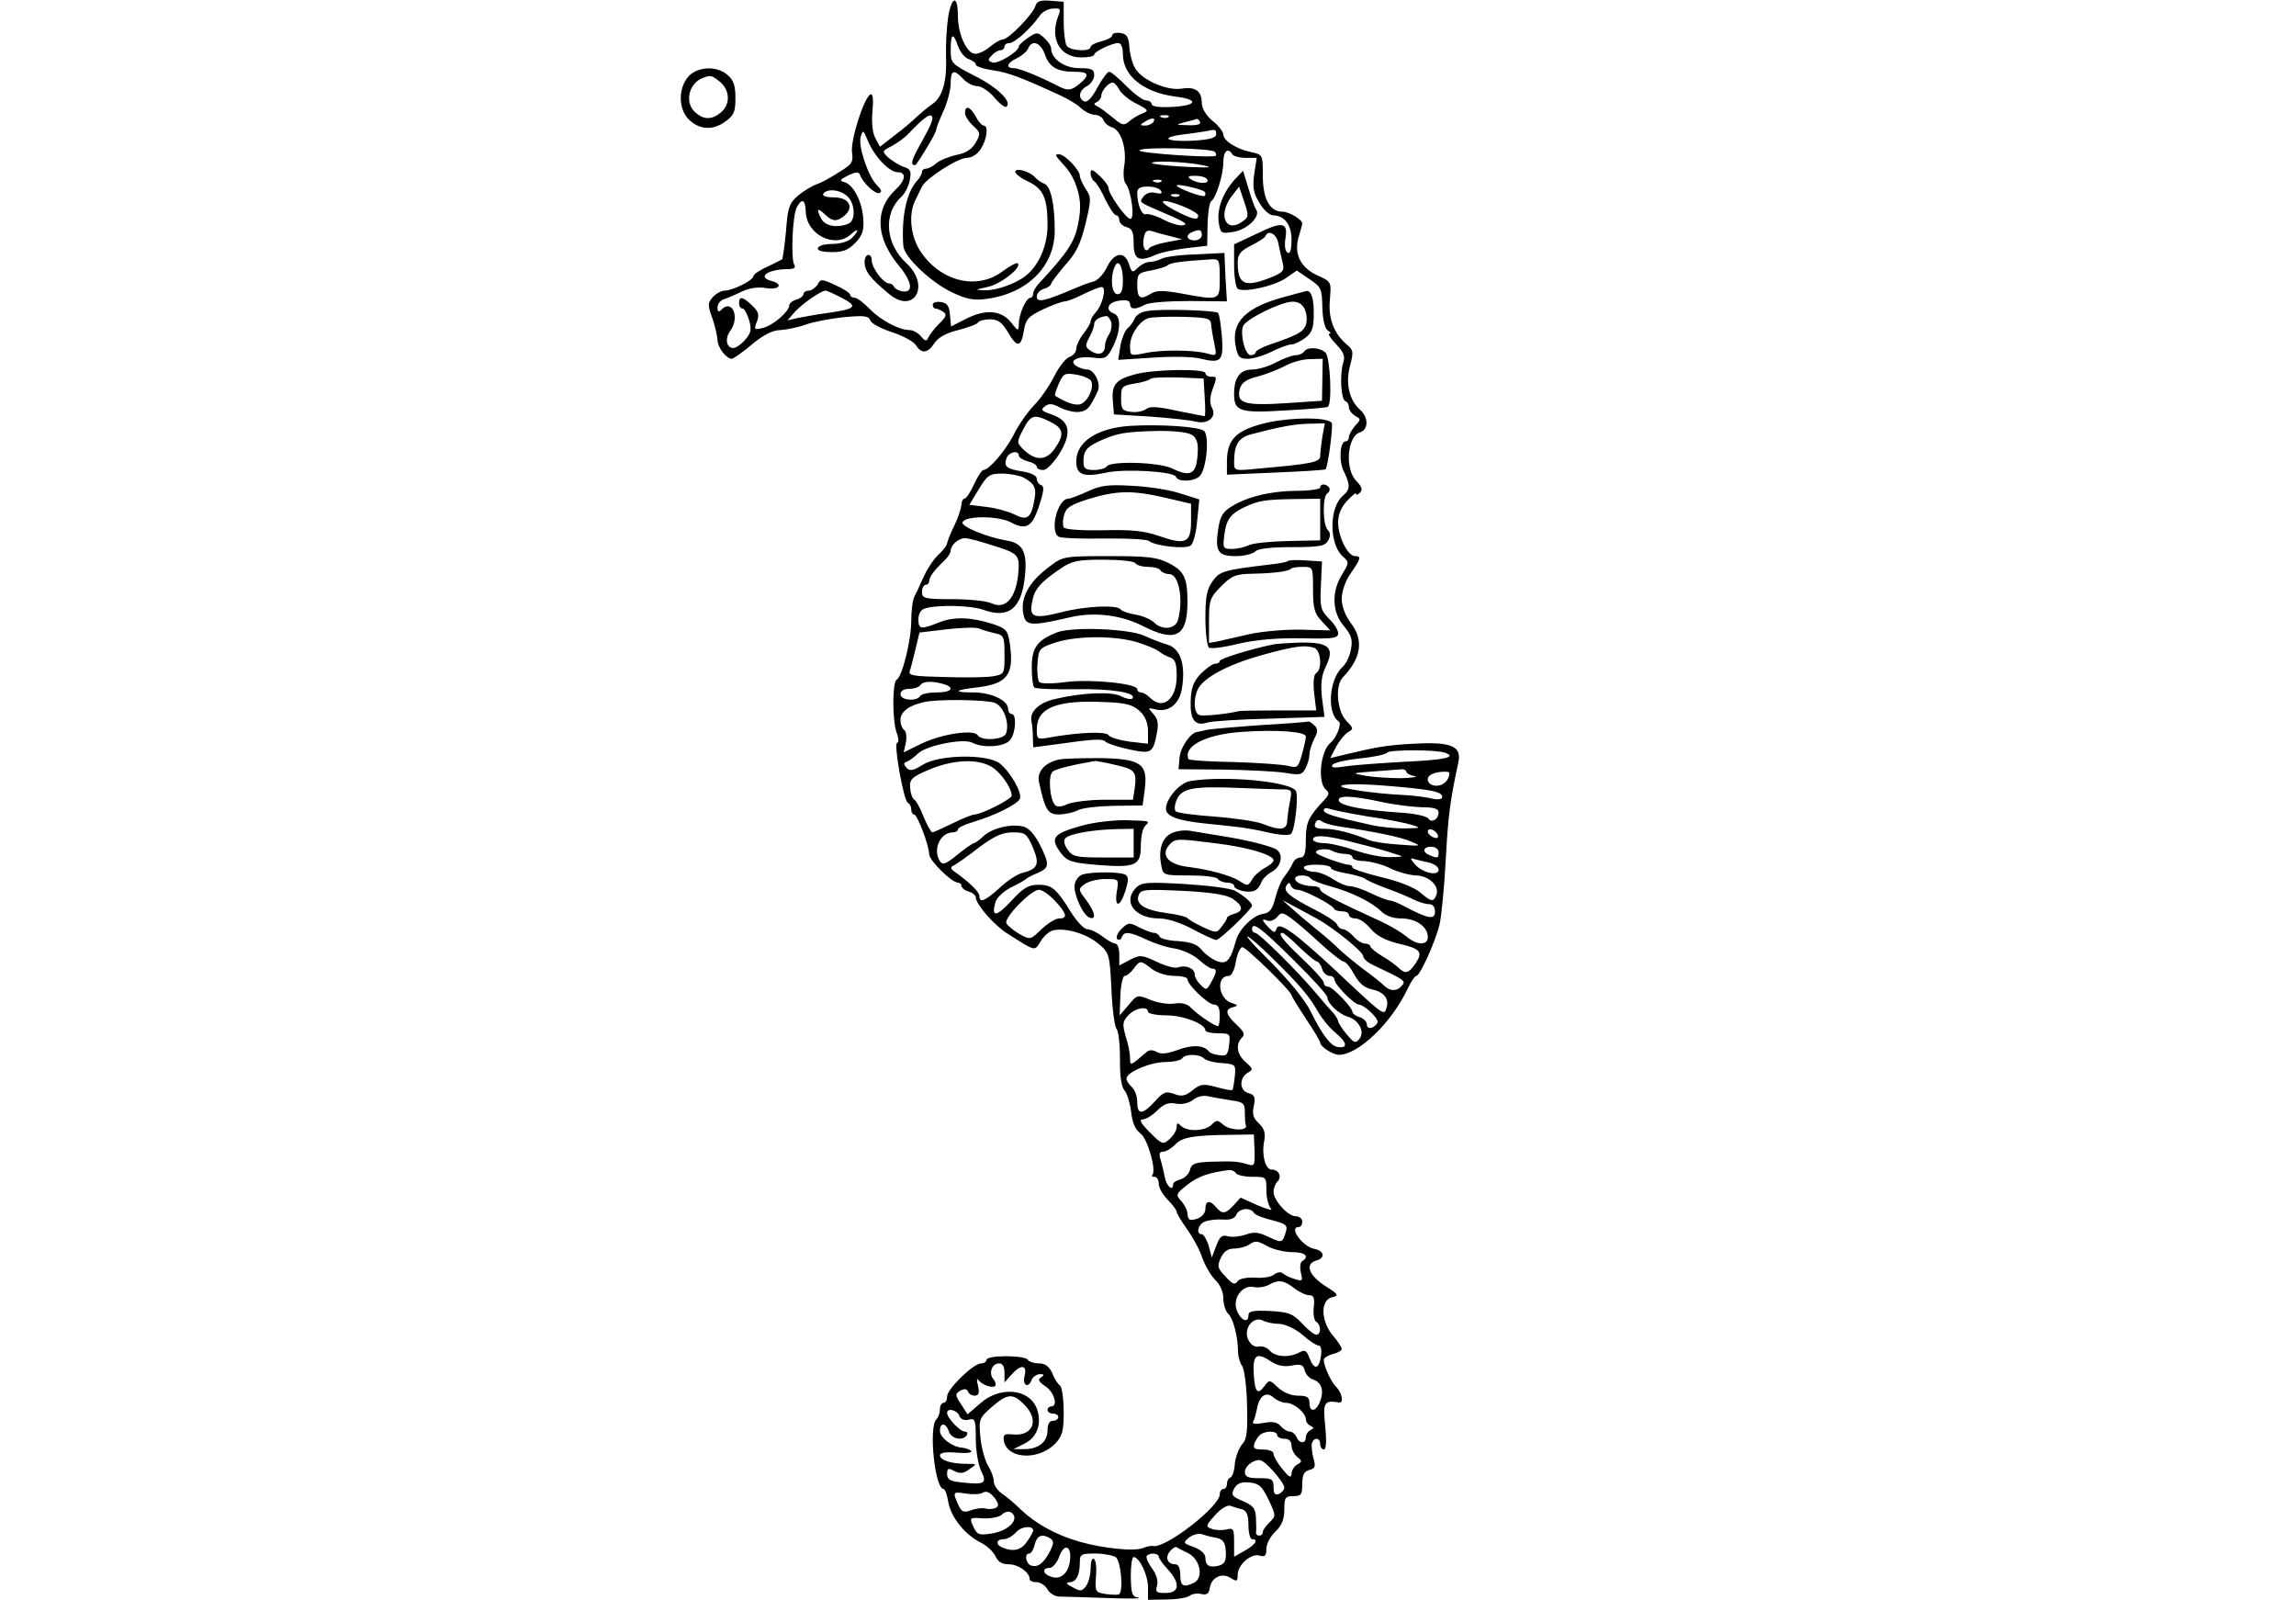
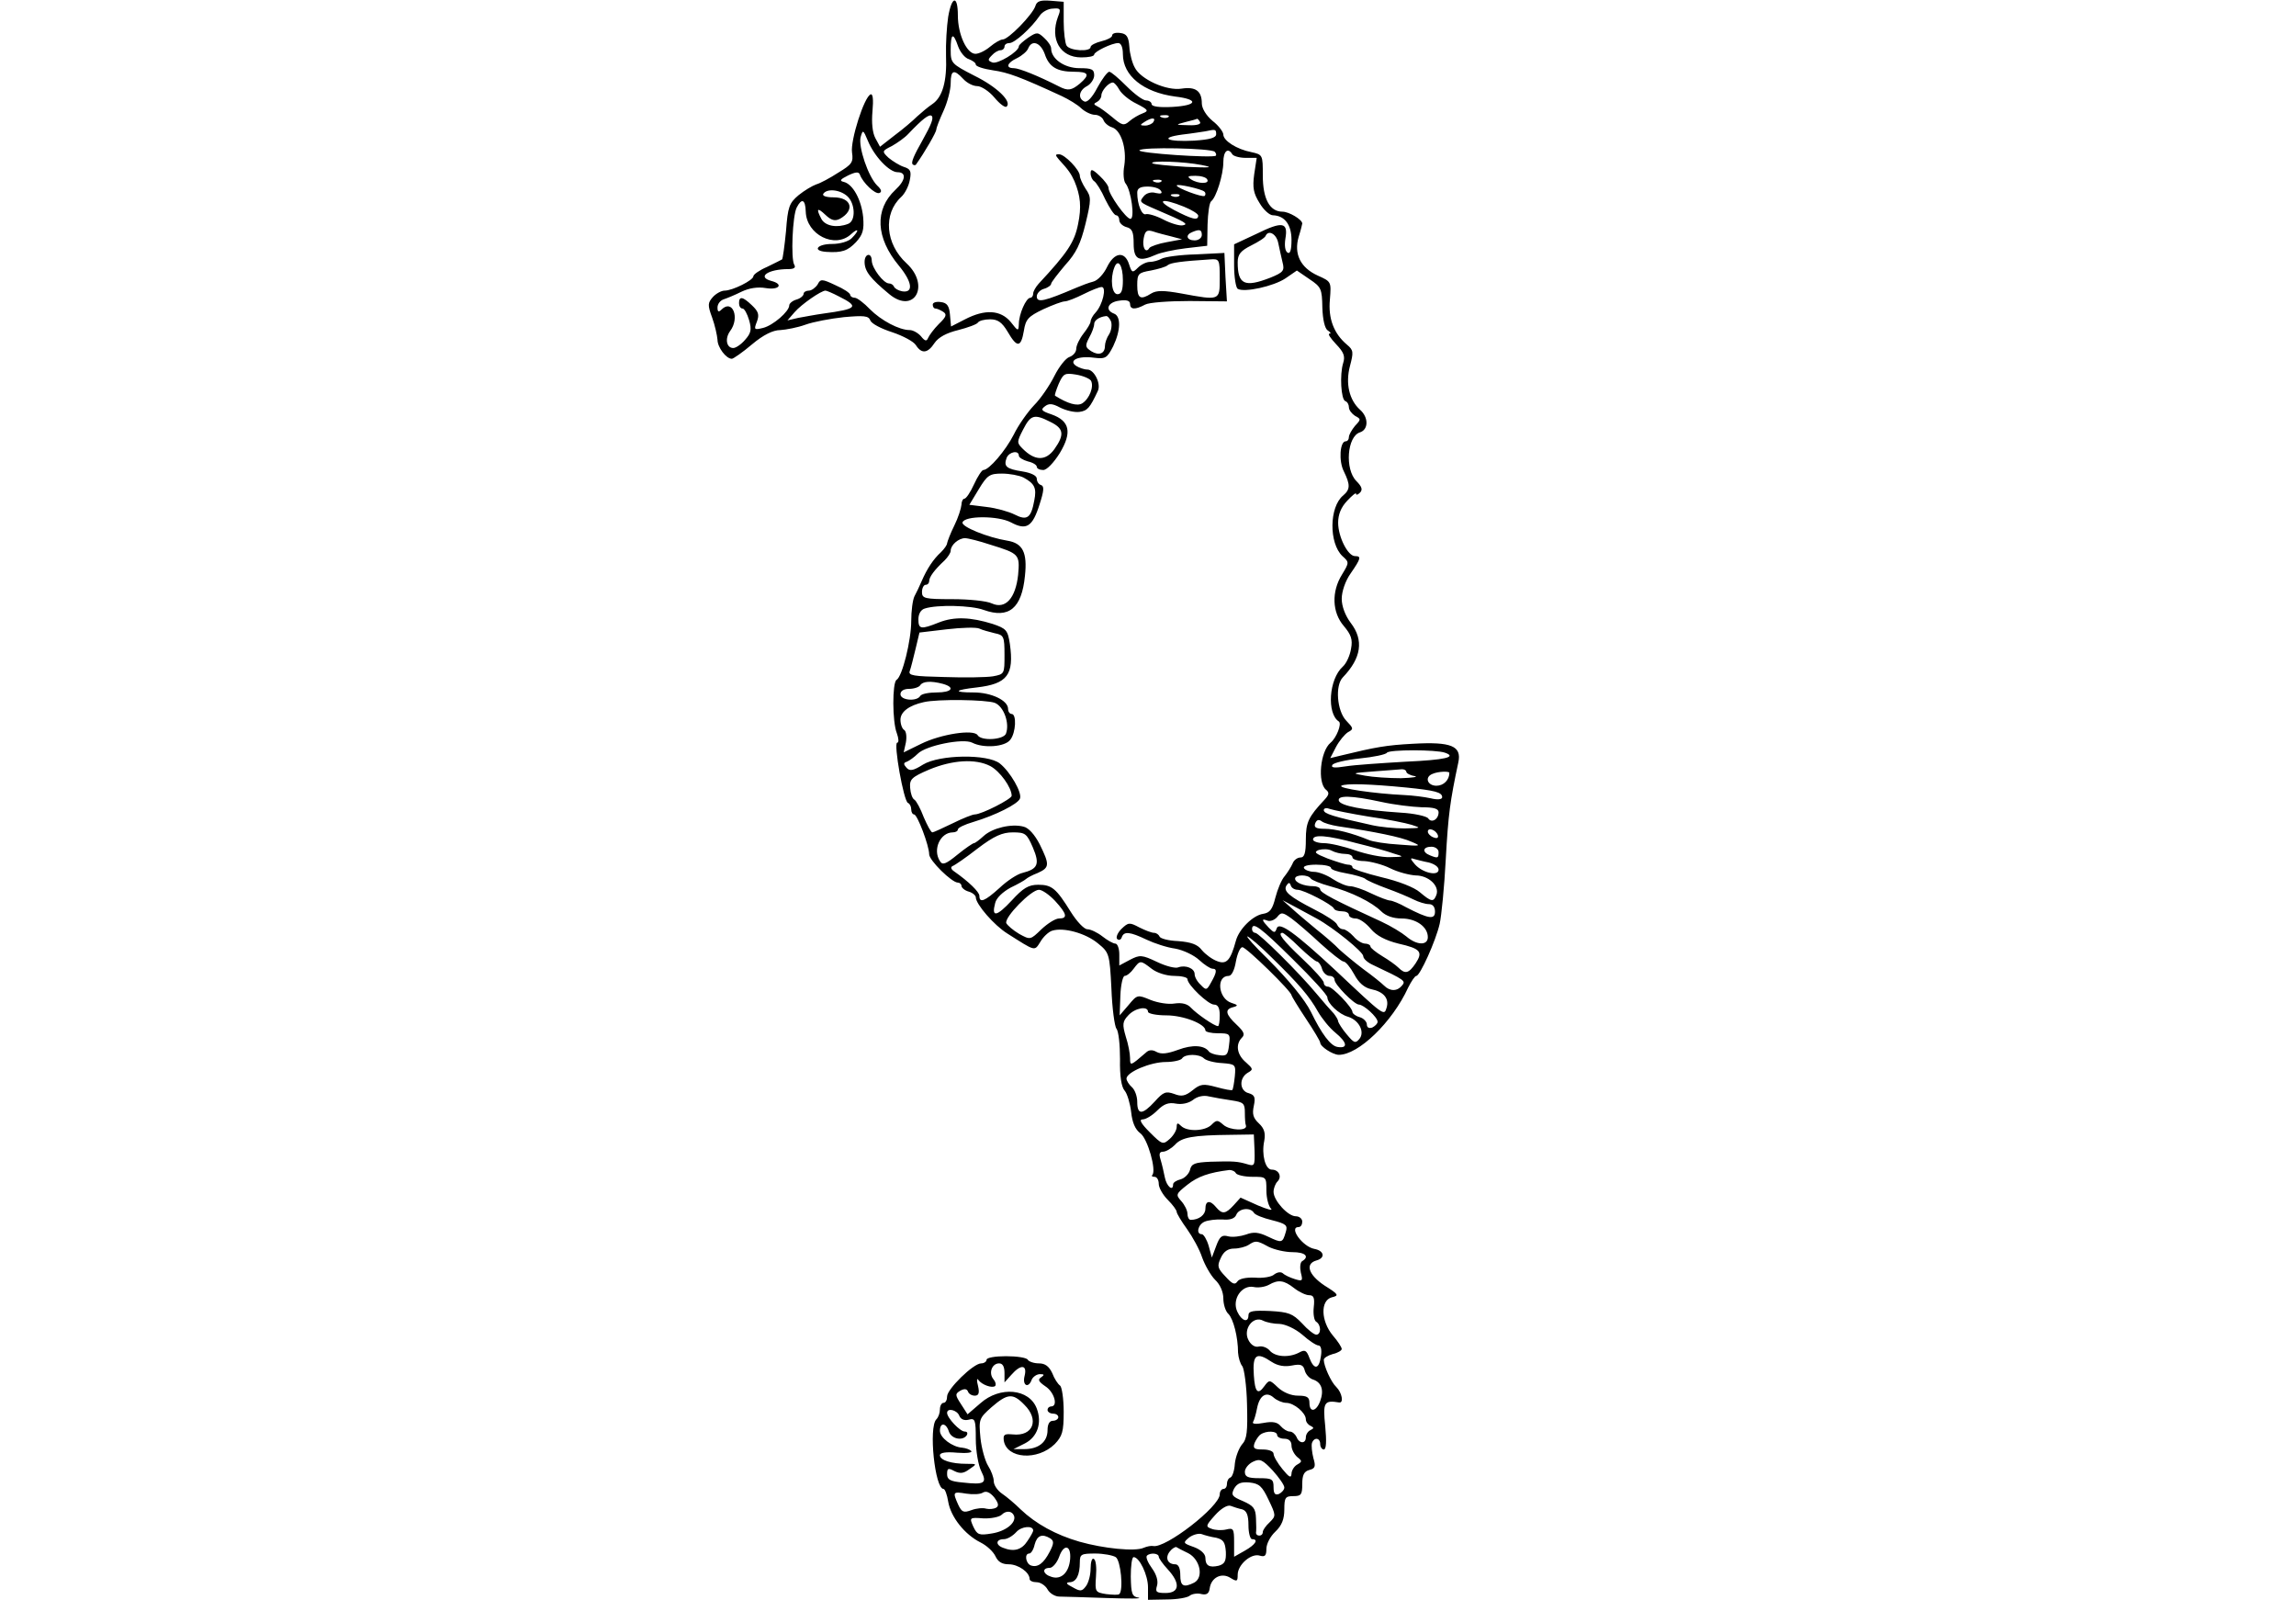
<svg xmlns="http://www.w3.org/2000/svg" version="1.0" width="853.333" height="594.667" viewBox="0 0 640 446">
  <path d="M264.3 4.7c-.4 2.7-.7 7.5-.6 10.8.3 7.2-1 11.6-3.8 13.5-1.2.8-3.1 2.4-4.3 3.5-1.1 1.1-3.9 3.5-6.2 5.2l-4.1 3.2-1.3-2.4c-.8-1.5-1.1-4.3-.8-7.5.3-3.3.1-4.9-.5-4.7-1.8.6-5.7 12.9-5.2 16.2.4 2.7 0 3.3-3.8 5.6-2.3 1.5-5.1 3-6.2 3.3-1.1.4-3.3 1.7-4.9 3-2.6 2.2-3 3.2-3.5 10-.4 4.1-.9 7.7-1.1 7.9-.3.2-2.2 1.1-4.2 2.1-2.1.9-3.8 2.1-3.8 2.6 0 1.1-5.8 4-8 4-.9 0-2.4.8-3.3 1.8-1.4 1.6-1.5 2.2-.2 5.7.8 2.2 1.4 5 1.5 6.2 0 2.1 2.4 5.3 4 5.3.4 0 3-1.8 5.6-4 3.2-2.7 5.9-4 7.9-4 1.6-.1 4.8-.7 7-1.5s7-1.7 10.7-2.1c5.6-.5 6.9-.4 7.4.9.3.9 3 2.3 6.1 3.3 3 1 6 2.6 6.6 3.6 1.6 2.5 3.3 2.3 5.2-.6 1.1-1.6 3.3-2.8 6.6-3.6 2.7-.7 5.2-1.6 5.5-2.1.3-.5 1.8-.9 3.4-.9 2.1 0 3.3.8 4.9 3.5 2.6 4.5 3.7 4.4 4.5-.3.5-3.2 1.2-4 5.4-6 2.6-1.2 5.3-2.2 6-2.2.7 0 3-.9 5.2-2s4.4-2 5.1-2c1.4 0 .3 4.9-1.7 7.1-.8.8-1.4 2-1.4 2.5s-.9 2-2 3.4-2 3.3-2 4.2c0 .9-.8 1.9-1.9 2.3-1 .3-2.9 2.7-4.2 5.3-1.3 2.6-3.8 6.3-5.7 8.2-1.8 1.9-4.4 5.6-5.6 8.1-2.3 4.5-6.9 9.9-8.5 9.9-.4 0-1.6 1.8-2.6 4s-2.2 4-2.7 4c-.4 0-.8.8-.8 1.7-.1 1-.9 3.6-2 5.8-1.1 2.2-1.9 4.4-2 4.9 0 .5-.8 1.6-1.7 2.5-2.1 1.9-3.9 4.6-5.4 8.1-.6 1.4-1.5 3.3-2 4.2-.5 1-.9 4.1-.9 6.9 0 5.4-2.5 15.5-4.1 16.4-1.2.8-1.2 11.7.1 14.9.5 1.4.6 2.6.1 2.6-1.1 0 1.8 16.4 3 16.8.5.2.9 1 .9 1.8s.4 1.4.8 1.4c.9 0 4.2 8.7 4.2 11.1 0 1.7 6.3 7.9 8 7.9.5 0 1 .4 1 .9s.9 1.3 2 1.6c1.1.3 2 1.1 2 1.6 0 1.9 5.1 7.8 8.8 10.1 7.9 5 7.5 5 9.2 2.3.8-1.4 2.3-2.8 3.3-3.1 3.2-1 9.3.7 12.7 3.5 3.2 2.6 3.3 2.9 3.8 12.6.2 5.5.9 10.6 1.4 11.2.6.7 1 4.5 1 8.5-.1 4.8.4 7.8 1.3 8.8.7.8 1.5 3.5 1.8 5.9.3 2.9 1.1 4.9 2.6 6 2 1.5 4.5 10.3 3.3 11.6-.3.3 0 .5.6.5.7 0 1.2.9 1.2 2 0 1 1.1 3 2.5 4.4 1.4 1.4 2.5 2.9 2.5 3.4 0 .4 1.3 2.6 2.9 4.8 1.5 2.1 3.5 5.7 4.2 7.9.8 2.2 2.4 5 3.6 6.2 1.4 1.3 2.3 3.4 2.3 5.2 0 1.6.6 3.6 1.4 4.3 1.4 1.4 2.7 6.5 2.7 10.8.1 1.4.6 3.1 1.2 3.8.5.7 1.2 5.5 1.3 10.6.2 7.6 0 9.7-1.4 11.2-.9 1.1-1.8 3.5-2 5.4-.1 1.9-.7 3.6-1.2 3.8-.6.2-1 1-1 1.8s-.4 1.4-1 1.4c-.5 0-1 .7-1 1.5 0 3.4-15.2 15.2-18.6 14.4-.5-.1-1.7.1-2.6.5-2.4 1.1-11.2.2-17.9-1.7-6.6-1.9-12.2-5-16.4-9-1.6-1.6-4-3.6-5.2-4.4-1.3-.9-2.3-2.4-2.3-3.5 0-1-.7-2.9-1.6-4.3-.8-1.3-1.8-4.8-2.1-7.7-.5-5.2-.4-5.5 3.1-8.6 4.4-3.8 5.9-4 9.1-.7 4.3 4.2 2.5 8.9-3.2 8.3-2.3-.2-2.7 0-2.5 1.7.8 5.1 9.4 5.7 14.2 1 2.1-2.2 2.5-3.4 2.5-9 0-3.6-.5-6.9-1-7.3-.6-.4-1.6-1.9-2.2-3.5-.9-1.9-2-2.7-3.7-2.7-1.4 0-2.8-.5-3.1-1-.3-.6-3.1-1-6.1-1-3 0-5.4.4-5.4 1 0 .5-.7 1-1.5 1-2.2 0-9.5 7.2-9.5 9.2 0 1-.4 1.8-1 1.8-.5 0-1 .8-1 1.8s-.4 2.2-1 2.8c-2.2 2.2-.4 19.4 2 19.4.4 0 1 1.6 1.3 3.5.7 4.3 4.6 9.2 9 11.4 1.8.9 3.6 2.6 4.2 3.9.7 1.5 1.8 2.2 3.7 2.2 2.6 0 5.8 2.2 5.8 4.1 0 .5.9.9 2 .9 1 0 2.4.9 3 2 .6 1.1 2.1 2 3.3 2 1.2 0 7.2.2 13.2.4 6.1.2 10 .2 8.9-.1-1.9-.3-2.1-1.1-2.2-5.9 0-2.9.3-5.4.8-5.4 1.6 0 4 5 4 8.4v3.5l5.3-.1c2.8 0 5.8-.5 6.4-1.1.7-.5 2.2-.7 3.2-.4 1.4.3 2.1-.1 2.3-1.6.4-3 3.3-4.5 5.8-2.9 1.8 1.1 2 1 2-.9 0-2.8 3.8-6.1 6.2-5.3 1.4.4 1.8 0 1.8-1.9 0-1.4 1.1-3.5 2.5-4.8 1.8-1.7 2.5-3.5 2.5-6.2 0-3.3.3-3.7 2.5-3.7s2.5-.4 2.5-3.4c0-2.5.5-3.5 2-3.9 1.6-.4 1.8-1 1.1-3.3-.4-1.6-.6-3.5-.4-4.2.6-1.7 2.3-1.5 2.3.3 0 .8.5 1.5 1 1.5.7 0 .8-2.3.4-6.5-.7-6.7-.3-7.3 3.9-6.6 1.3.2.8-2.7-.8-4.3-1.5-1.4-3.5-5.9-3.5-7.6 0-.5 1.1-1.2 2.5-1.6 1.4-.3 2.5-1 2.5-1.4 0-.5-1.1-2.2-2.5-3.8-3.3-4-3.5-9.7-.3-10.6 2.1-.5 2-.8-2-3.3-4.5-3-5.5-6.1-2.2-7 2.5-.7 2.1-2.7-.6-3.2-3.3-.6-7.3-6.1-4.4-6.1.6 0 1-.7 1-1.5s-.8-1.5-1.8-1.5c-2.2 0-6.2-4.4-6.2-6.8 0-1 .5-2.3 1.1-2.9 1.3-1.3.4-3.3-1.6-3.3-1.8 0-2.9-4.2-2.1-8 .4-2.2 0-3.5-1.5-4.9-1.6-1.5-1.9-2.6-1.4-4.9.5-2.4.2-3-1.4-3.5-2.6-.6-2.8-4.2-.3-5.7 1.6-.9 1.5-1.1-.5-2.9-2.5-2.1-3-5-1.1-6.9.9-.9.5-1.7-1.5-3.6-3.1-2.9-3.4-4.3-.9-4.9 1.4-.4 1.3-.6-.6-1.2-3.6-1.2-4.3-7.5-.7-7.5.8 0 1.6-1.6 2-4 .4-2.2 1.2-4 1.8-4 1.1 0 13.7 12.3 13.7 13.4 0 .2 1.8 3.2 4 6.5s4 6.3 4 6.7c0 1.1 3.4 3.3 5.1 3.4 5.5.1 15-9.1 19.4-18.7.9-1.8 1.9-3.3 2.3-3.3 1 0 5.4-9.7 6.5-14.5.5-2.2 1.3-10.3 1.7-18 .7-12.6 1.2-16.2 3.5-27 1-4.6-2-5.8-12.6-5.2-7.5.4-10.3.9-20.2 3.3l-2.9.7 1.6-3.1c.9-1.7 2.4-3.5 3.3-4.1 1.7-.9 1.6-1.1-.5-3.3-2.5-2.7-3.1-9.7-.9-12 5.2-5.4 5.9-10.4 2.2-15.2-1.5-2-2.5-4.6-2.5-6.7 0-2 1-5 2.5-7.1 2.9-4.2 3-4.8 1.2-4.8-2 0-4.7-5.4-4.7-9.3 0-2.3.8-4.3 2.5-6.1 1.4-1.5 2.5-2.4 2.5-2 0 .5.5.3 1.1-.3.8-.8.5-1.7-1-3.2-3.3-3.3-2.6-12.5 1-13.6 2.4-.8 2.4-4.2 0-6.3-3-2.7-4.1-7.3-2.8-12.2 1-3.8 1-4.4-.8-5.9-3.7-3.1-5.3-7.3-4.8-12.6.4-5 .4-5-3.4-6.7-4.8-2.2-6.7-6-5.3-10.8.6-1.9 1-3.6 1-3.7 0-1.1-3.7-3.3-5.5-3.3-3.6 0-5.5-3.6-5.5-10.1 0-5.7 0-5.8-3.2-6.5-4.1-.8-7.8-3.2-7.8-4.9 0-.7-1.3-2.5-3-3.8-1.8-1.5-3-3.5-3-4.9 0-3.4-1.7-4.7-5.6-4.1-4.2.7-11.5-2.6-13.1-5.9-.7-1.2-1.4-3.9-1.5-5.8-.2-2.8-.8-3.6-2.5-3.8-1.3-.2-2.3.1-2.3.7 0 .5-1.3 1.2-3 1.6-1.6.4-3 1.1-3 1.6 0 1.4-5.8 1.1-6.7-.4-.4-.6-.8-3.7-.8-6.7V.5l-3.7-.3c-2.8-.2-3.8.1-4.2 1.5-.8 2.4-7.5 9.3-9.1 9.3-.6 0-2.2.9-3.5 2-1.3 1.1-3.1 2-4.1 2-2.4 0-4.9-5.4-4.9-10.7 0-5.7-1.7-5.5-2.7.4zm30.6 0c-2.3 6.2.6 11.3 6.5 11.3 2 0 3.6-.3 3.6-.8 0-.8 4.9-3.2 6.7-3.2.8 0 1.3 1.2 1.3 3.1 0 6 5.7 10.6 14.5 11.8 6.8.8 6.3 2.5-.7 2.9-3.6.2-5.8-.1-5.8-.8 0-.5-.7-1-1.5-1-.9 0-3.3-1.8-5.5-4s-4.3-4-4.8-4-2 2-3.3 4.4c-1.4 2.7-2.8 4.2-3.6 3.9-1.9-.8-1.6-3.1.7-4.3 1.1-.6 2-2 2-3 0-1.7-.7-2-4.1-2-4.2 0-7.9-2.6-7.9-5.5 0-.7-.9-2-1.9-2.9-1.8-1.7-2.1-1.7-4.5-.1-1.4 1-2.6 2-2.6 2.4 0 1.5-6 5.1-7.4 4.5-1.3-.5-1.3-.8-.1-2 .7-.8 1.8-1.4 2.4-1.4.6 0 1.1-.5 1.1-1 0-.6.6-1 1.4-1 1.4 0 6-4.1 8.4-7.6.7-1.1 2.4-2 3.7-2 2.1-.2 2.3.1 1.4 2.3zM267.1 13c.6 1.6 1.9 3.2 3 3.5 1 .4 1.9 1 1.9 1.5s2.1 1.2 4.8 1.6c4.2.6 7.5 1.8 19.2 7.2 1.9.9 4.4 2.4 5.4 3.4 1.1 1 2.8 1.8 3.8 1.8s2.1.7 2.4 1.5c.3.8 1.4 1.7 2.4 2 2.5.8 4.1 5.9 3.4 10.6-.4 2.1-.2 4.5.4 5.1 1.5 1.9 2.6 9.8 1.3 9.8-1.2 0-6.1-6.9-6.1-8.6 0-.6-1.1-2.1-2.5-3.4-2-1.9-2.5-2-2.5-.7 0 .9.5 1.9 1 2.2.6.4 2 2.6 3.1 5.1 1.2 2.4 2.5 4.4 3 4.4s.9.6.9 1.4c0 .7.9 1.6 2 1.9 1.6.4 2 1.4 2 4.6 0 4.5 1.5 5.2 6.2 3.1 1.3-.6 5-1.4 8.3-1.8l6-.7.1-5.9c.1-3.2.5-6.1 1-6.5 1.4-1 3.4-7.4 3.4-10.9 0-3.1 1.3-4.2 2.5-2.2.3.5 2 1 3.7 1h3.1l-.7 4.6c-.5 3.7-.2 5.3 1.5 8 1.1 1.9 2.8 3.4 3.7 3.4 3.3.1 5.2 2.6 5.2 6.9 0 2.8-.4 4-1.1 3.5-.7-.4-.9-2-.6-3.9.8-4.6-.8-4.9-8.1-1.3l-6.2 2.9V74c0 3.2.5 6.2 1 6.5 1.8 1.1 10-.7 13.3-2.9l3.2-2.2 3.5 2.4c3.3 2.2 3.5 2.7 3.6 7.9.1 3.4.7 5.9 1.5 6.4s1 .9.5.9c-.6 0 .3 1.3 1.8 2.9 2.2 2.3 2.6 3.4 2 5.3-1 3.2-.6 10.2.6 10.6.6.2 1 1 1 1.7 0 .8.8 1.8 1.7 2.4 1.7.9 1.7 1 0 2.8-.9 1.1-1.7 2.5-1.7 3.1 0 .7-.4 1.2-.9 1.2-1.6 0-2 5.5-.5 8.4 1.8 3.7 1.8 5-.2 6.7-3.9 3.2-4 13.3-.2 16.9 1.9 1.7 1.9 1.8-.1 5.1-3 4.8-2.8 10.6.5 14.4 2 2.4 2.5 3.7 2 6.3-.3 1.9-1.3 4.1-2.3 5-3.9 3.5-4.5 13.1-1.1 15.3.9.6-.7 4.6-2.3 5.9-2.9 2.4-3.7 11.1-1.3 13.1 1 .8.9 1.4-.4 2.8-4.5 4.8-5.2 6.3-5.2 11.1 0 3.8-.4 5-1.5 5-.9 0-1.9.8-2.2 1.7-.4.9-1.4 2.5-2.2 3.5-.9 1-2 3.7-2.6 6-.8 3.2-1.5 4.2-3.4 4.5-2.8.4-6.7 4.2-7.6 7.5-1.5 5.5-2.6 6.7-5.2 5.7-1.4-.5-3.3-1.9-4.3-3.1-1.2-1.6-3-2.2-6.6-2.5-2.7-.1-5-.7-5.2-1.3-.2-.5-.9-1-1.5-1-.7 0-2.5-.7-4.1-1.5-2.8-1.5-3.1-1.4-5 .4-1.1 1.1-1.6 2.4-1.2 2.8.5.5 1.1.2 1.3-.5.6-1.7 2.3-1.5 6.9.7 2.1 1 5.7 2.2 8 2.5 2.2.4 5.2 1.8 6.7 3.2 1.4 1.3 3.1 2.4 3.7 2.4 1.3 0 1.2 1-.4 3.8-1.2 2.2-1.4 2.3-2.9.7-1-.9-1.7-2.2-1.7-3 0-1.6-2.5-2.6-4.5-1.9-.8.4-3.5-.3-6-1.5-4.2-2-4.8-2-7.5-.6l-3 1.6V266c0-1.6-.5-3-1.1-3-.6 0-2.2-.9-3.6-2s-3.3-2-4.2-2c-.9 0-2.9-2.1-4.6-4.8-4.1-6.6-5.3-7.6-9.1-7.6-2.7 0-4.2.9-7.4 4.4-4.2 4.5-5.7 4.8-4.6.7.3-1.4 2.1-3.1 4.3-4.3 2.1-1 4-2.1 4.3-2.4.3-.3 1.7-1.1 3.3-1.7 3.3-1.5 3.3-2.3.5-8-1.4-2.7-3.1-4.6-4.5-4.9-3.4-.9-8.7.4-11.1 2.6-1.2 1.1-2.4 2-2.7 2-.3 0-2.4 1.4-4.6 3.2-3.3 2.7-4.2 3-4.9 1.8-2.1-3.2.1-8 3.6-8 .8 0 1.4-.4 1.4-.8 0-.5 1.9-1.4 4.3-2.1 6.3-1.9 12.4-5 13-6.5.7-1.6-2.7-7.5-5.6-9.8-3.4-2.7-16.8-2.5-21.4.3-2.7 1.7-3.7 1.9-4.6.9-.9-1-.9-1.4.1-1.7.7-.3 2.1-1.3 3-2.2 2.2-2.3 12.7-4.4 15.2-3.1 3.1 1.6 9.1 1.2 10.6-.8 1.6-2 1.8-7.2.4-7.2-.5 0-1-.6-1-1.4 0-2.4-4.7-4.6-9.6-4.6-5.9 0-5.4-.7.9-1.4 8.5-1 10.4-3.5 9.2-12.1-.6-3.9-1-4.3-4.8-5.6-6.1-1.9-10.7-2.1-15-.4-5 2-5.7 1.9-5.7-.9 0-1.5.7-2.7 1.8-3 3.4-1.1 12.9-.9 16.4.4 7 2.5 10.6-.4 11.5-9.5.7-6.5-.6-9.1-4.9-9.8-5.5-.9-12.9-3.9-12.5-5.1.6-1.9 9.9-1.9 13.5 0 4.3 2.3 6 1.3 8-5.1 1.2-3.7 1.3-5 .4-5.3-.7-.2-1.2-1-1.2-1.8s-1.5-1.6-4-2c-4.5-.7-5.3-1.4-4.4-3.8.7-1.7 3.4-2.2 3.4-.6 0 .5 1.1 1.2 2.5 1.6 1.4.3 2.5 1 2.5 1.5s.8.9 1.8.9 2.9-2 4.6-4.7c3.5-5.8 2.8-9-2.3-10.8-2.7-.9-3.1-1.3-1.9-2.2 1.1-.9 2.1-.9 4.3.3 1.6.8 4 1.4 5.4 1.2 2.2-.3 2.9-1.1 5.1-5.8 1-2-1-6-2.9-6-.9 0-2.3-.5-3.1-1-2.3-1.5.5-2.9 4.9-2.3 3.3.4 3.7.1 5.4-3.2 2.1-4.4 2.2-8.4.2-9.1-2.6-1-1.7-3.2 1.5-3.6 2-.3 3 0 3 .9 0 1.6 1.4 1.7 4.2.2 1.1-.6 6.5-1 12.4-1l10.4.1-.4-6.7-.3-6.8-7.9.4c-4.4.1-8.7.7-9.6 1.2-.9.5-2.4.9-3.3.9-.9 0-2.4.7-3.3 1.6-1.5 1.5-1.7 1.5-2.5-1-1.2-3.7-4.1-3.3-6.1.8-.9 1.9-2.6 3.8-3.9 4.1-1.2.3-3.3 1.1-4.7 1.7-8.9 3.8-11 4.3-11 2.4 0-.8.9-1.8 2-2.1 1.1-.3 2-1 2-1.4 0-.4 1.8-2.7 3.9-5.2 3.1-3.4 4.3-5.9 5.7-11.6 1.6-6.7 1.6-7.4 0-9.7-.9-1.4-1.6-3-1.6-3.6 0-1.6-4.2-6-5.8-6-1.1 0-1.1.2 0 1.5 2.6 2.8 3.4 4 4.3 6 1.7 4.1 2 7.2 1 12-1 5-2.9 7.9-11 16.6-.8.9-1.5 2.1-1.5 2.7 0 .7-.4 1.2-.8 1.2-1.2 0-3.2 4.6-3.2 7.3-.1 2.1-.2 2.1-2.3-.6-2.8-3.3-7.1-3.6-12.7-.7l-3.9 2-.3-3.3c-.2-2.4-.8-3.3-2.5-3.5-1.3-.2-2.3.1-2.3.7s.3 1.1.8 1.1c.4 0 1.3.4 2.1.9 1.1.7.9 1.4-1.2 3.4-1.4 1.4-2.7 3.2-3 3.9-.4 1-.9.9-2-.5-.8-.9-2.2-1.7-3.1-1.7-3 0-8-2.7-11.1-5.8-1.6-1.7-3.6-3.2-4.2-3.2-.7 0-1.3-.4-1.3-.8 0-.5-1.8-1.7-4.1-2.7-3.8-1.8-4.2-1.8-5-.2-.6.9-1.7 1.7-2.4 1.7-.8 0-1.5.4-1.5.9s-.9 1.3-2 1.6c-1.1.3-2 1.1-2 1.6 0 1.7-4.5 5.6-7.3 6.3-2.5.6-2.6.5-1.7-1.8.7-1.9.4-2.8-1.4-4.5-2.6-2.5-3.6-2.6-3.6-.6 0 .8.4 1.5 1 1.5.5 0 1.3 1.5 1.8 3.2.8 2.7.5 3.7-1.1 5.5-1.1 1.3-2.6 2.3-3.3 2.3-1.9 0-2.4-2.6-.9-4.7 2.8-3.7.7-9.1-2.4-6-.8.8-1.1.6-1.1-.6 0-1 .8-2 1.8-2.3.9-.3 3.1-1.2 4.9-2.1 2.1-1 4.5-1.4 6.8-1 3.7.6 5-1.1 1.5-2-4.1-1.1-.9-3.3 4.8-3.3 1.5 0 2.1-.4 1.6-1.2-1-1.6-.5-13.8.7-16 1.4-2.7 2.4-2.2 2.5 1.2.2 6.4 8.1 10.4 12.6 6.3 2.2-2 2.4-1.1.2 1.1-.9.9-3.2 1.6-5.5 1.6-4.1 0-5.6 1.9-1.6 2.2 4.4.3 6-.3 8.3-2.7 1.9-2.1 2.3-3.4 2-7-.5-4.9-2.9-9.2-5.4-9.8-1.3-.3-1-.7 1.2-1.8 2.1-1 3-1.1 3.3-.2.8 2.2 4.2 5.5 5.4 5.1.8-.3.6-1-.6-2.1-2.5-2.5-5.3-10.8-4.6-13.5.6-2.1.7-2.1 2 1 1.8 4.4 6 8.8 8.3 8.8 2.5 0 2.3 2.2-.6 4.9-5.9 5.5-5.5 13.4 1 21.2 3.7 4.5 4.1 7.6.9 7.1-1.1-.2-2.1-.8-2.3-1.3-.2-.5-.8-.9-1.4-.9-1.5 0-4.7-4.2-4.8-6.3 0-2.4-2-2.1-2 .3 0 2.6 1.6 4.6 6.9 9 6.9 5.7 11.5-2.4 4.8-8.6-5.9-5.4-6.6-13.8-1.5-18.5 1-.9 2.1-3 2.4-4.7.5-2.5.2-3.1-1.7-3.7-1.2-.4-3.1-1.6-4.2-2.5-1.9-1.8-1.9-1.9.9-3.3 1.6-.9 3.7-2.4 4.6-3.4 3.9-4.1 5.8-5.6 6.5-5 .6.6-.1 2.4-2.5 6.7-2.5 4.4-3.3 6.3-2.8 6.8.3.3.7.3.9.1 2.5-3.5 5.7-9.1 5.7-9.8 0-.5.9-2.8 2-5.2 1.1-2.4 2-5.9 2-7.7 0-3.7.9-4 3.5-1.2 1 1.1 2.7 2 3.9 2 1.1 0 3.3 1.4 4.8 3.2 1.5 1.8 3 2.9 3.4 2.5 1.5-1.4-2.7-5.5-9-8.6-6.4-3.3-6.6-3.5-6.6-7.2 0-4.7.7-5 2.1-.9zm24.1 2c1.2 3.7 3.5 5 8.2 5 4.1 0 4.5.8 1.6 3.3-2.3 1.9-3.3 2.1-5.8.8-5.7-2.9-11.1-5.1-12.6-5.1-2.4 0-1.9-1.5.9-2.8 1.4-.7 2.8-1.9 3.1-2.7 1-2.5 3.4-1.7 4.6 1.5zM312 25c.6 1.1 2.7 2.9 4.8 3.9 3.3 1.7 3.5 2 1.7 2.7-1.1.4-2.8 1.4-3.7 2.2-1.5 1.3-2 1.2-4.7-1.1-1.7-1.4-3.6-2.8-4.3-3.1-1-.5-1-.7 0-1.2.6-.3 1.2-1.1 1.2-1.8 0-1.3 2-3.6 3.2-3.6.4 0 1.2.9 1.8 2zm13.7 7.6c-.3.3-1.2.4-1.9.1-.8-.3-.5-.6.6-.6 1.1-.1 1.7.2 1.3.5zm-4.2 1.4c-.3.5-1.4 1-2.3 1-1.5 0-1.5-.2-.2-1 2-1.3 3.3-1.3 2.5 0zm13 0c.4.6-.9 1-3.2.9-3.8-.1-3.8-.1-.8-.9 1.7-.4 3.1-.8 3.2-.9.1 0 .5.3.8.9zm4.5 3.4c0 1-1.7 1.5-6.1 1.8-7.6.4-10-.8-3.3-1.7 2.7-.3 5.6-.8 6.4-.9 2.8-.6 3-.6 3 .8zm-.4 4.9c.4.4.5.9.3 1.1-.8.7-21.8-.7-21.3-1.5.6-1 20-.6 21 .4zM335 46c3.5.7 2.5.8-4.4.5-4.9-.3-9.1-.7-9.4-1-.8-.8 8.8-.5 13.8.5zm1.5 4c.8 1.3-2.5 1.3-4.5 0-1.2-.8-.9-1 1.2-1 1.5 0 3 .4 3.3 1zm-12.8.6c-.3.3-1.2.4-1.9.1-.8-.3-.5-.6.6-.6 1.1-.1 1.7.2 1.3.5zm12 2.8c.4.3.4.9.1 1.2-.6.5-7.8-2.2-7.8-2.9 0-.6 7 1 7.7 1.7zm-12.1-.2c.5.7 0 .9-1.4.6-1.2-.4-2.6 0-3.3.8-1.4 1.7-1.5 1.7 3.6 3.9 8 3.4 8.9 4 7.2 4.3-.8.2-3.3-.5-5.4-1.6-2.1-1.1-4.3-1.7-4.9-1.5-1.1.4-2.4-2.7-2.4-6 0-1.2.8-1.7 2.9-1.7 1.7 0 3.3.5 3.7 1.2zm-87.4 1.5c2.2 2 2.4 6.9.2 7.7-3.1 1.2-6.3.6-7.4-1.3-1.6-3-1.2-3.4 1.1-1.2 1.6 1.5 2.6 1.8 4 1.1 4.3-2.4 3.3-6-1.8-6-2 0-3.2-.4-2.8-1 1-1.5 4.6-1.2 6.7.7zm92.5-.1c-.3.3-1.2.4-1.9.1-.8-.3-.5-.6.6-.6 1.1-.1 1.7.2 1.3.5zm1.3 3c2.2.9 4 2 4 2.5 0 1.5-1.8 1-6.8-1.6-5.2-2.8-3.4-3.4 2.8-.9zm-3.5 8.3 3 .8-4.3.8c-2.3.4-4.5 1.2-4.8 1.6-1 1.7-2.1-.1-1.6-2.7.4-2.1.9-2.4 2.6-1.9 1.1.4 3.5 1 5.1 1.4zm8.5-.4c0 .8-.9 1.5-2 1.5-2.2 0-2.7-1.5-.7-2.3 2.1-.9 2.7-.7 2.7.8zm21.3 2.2c.3 1.6.9 4 1.2 5.4.6 2.3.3 2.8-3.4 4.3-7.2 2.8-9.1 1.9-9.1-4.3 0-2.2.8-3.2 3.8-4.7 2-1 3.9-2.2 4-2.7.8-1.7 3-.5 3.5 2zM340 77.6c0 6.2.1 6.2-10.7 4.2-5-.9-6.9-.9-8.4 0-3 1.9-3.9 1.4-3.9-2.3 0-3.2.3-3.5 3.8-4.1 2-.4 4.2-1 4.7-1.5.9-.7 4-1.1 11.8-1.6 2.6-.2 2.7 0 2.7 5.3zm-27 .5c0 2.8-.4 3.9-1.5 3.9-1.6 0-2.1-4.3-.9-7.4 1-2.7 2.4-.7 2.4 3.5zm-79.2 4.5c5.8 2.9 5.2 3.5-4.3 4.8-2.2.3-5.3.9-7 1.2l-3 .7 2-2.3c1.9-2.2 7.4-6 8.6-6 .3 0 2 .7 3.7 1.6zm75.9 7c.3.9.1 2.5-.5 3.5-.7 1-1.2 2.5-1.2 3.3 0 2.2-1.7 2.8-3.8 1.5-1.7-1.1-1.8-1.5-.6-3.8.8-1.4 1.4-3.1 1.4-3.8 0-1 1.4-2 3.3-2.2.4-.1 1 .6 1.4 1.5zm-5.6 16.5c.9 1.6-.4 5-2.4 6.3-1.4.9-4.1.1-7.6-2.1-.2-.1.3-1.6 1-3.3 1.3-2.9 1.7-3.1 4.8-2.6 1.9.3 3.8 1.1 4.2 1.7zm-11.3 11.5c3.7 1.8 4 3.5 1.1 7.6-2.4 3.3-5.4 3.3-8.8-.1-1.7-1.7-1.7-1.9.1-5.4 2.1-4.1 3.1-4.4 7.6-2.1zm-7.5 15.5c3.1 1.7 3.7 2.9 3 6.4-.9 4.9-2 5.7-5.5 3.9-1.6-.8-5.1-1.8-7.8-2.1l-4.8-.6 2.6-4.3c2.4-4 3.1-4.4 6.5-4.4 2.1 0 4.8.5 6 1.1zm-9.3 18.7c8.1 2.5 8.3 2.7 7.8 8.4-.7 6.5-3.5 9.7-7.3 8-1.4-.7-6.4-1.2-11-1.2-7.8 0-8.5-.2-8.5-2 0-1.1.5-2 1-2 .6 0 1-.5 1-1 0-1.2 1.5-3.2 4.3-5.8.9-.9 1.7-2.1 1.7-2.7 0-1.6 2.2-3.5 4-3.5.8 0 4 .8 7 1.8zm1.3 24.7c2.5.5 2.7.9 2.7 6 0 5.3 0 5.4-3.2 6-1.8.3-7.9.4-13.6.2-8.6-.2-10.1-.4-9.6-1.7.3-.8 1-3.6 1.6-6.1l1.1-4.6 7.6-.9c4.2-.5 8.3-.6 9.1-.2.8.4 2.7.9 4.3 1.3zm-14.5 14.1c3.6 1 2.5 2.4-1.7 2.4-2.2 0-4.3.4-4.6 1-1 1.6-5.5 1.2-5.5-.5 0-.9.9-1.5 2.4-1.5 1.4 0 2.8-.5 3.1-1 .7-1.1 2.9-1.3 6.3-.4zm14.5 5.3c2.5 1 4.2 5.7 3.1 8.6-.7 1.7-6.9 2.1-7.9.4-1.1-1.7-10.2-.3-15.7 2.4l-4.9 2.4.6-2.7c.3-1.6.1-3.1-.4-3.5-.6-.3-1.1-1.6-1.1-2.9 0-2.2 2.4-4 6.5-4.9 3.8-.9 17.4-.7 19.8.2zm125.5 13.9c3.4 1.2.1 2-11 2.5-6.8.4-14.3.9-16.7 1.3-3.1.5-4.2.4-3.7-.4.3-.6 3.8-1.4 7.6-1.8 3.9-.4 7.3-1.1 7.6-1.6.6-.9 13.7-.9 16.2 0zM276 213.5c2.7 1.4 6 6 6 8.3 0 .9-8.4 5.2-10.3 5.2-.6 0-3.4 1.1-6.2 2.5-2.7 1.3-5.3 2.5-5.6 2.5-.4 0-1.4-1.9-2.4-4.2-.9-2.4-2.1-4.6-2.6-4.9-.6-.3-1.1-1.8-1.2-3.3-.2-2.4.4-3 5.3-5.1 6.5-2.7 12.9-3.1 17-1zm116 1.6c0 .4 1 1 2.3 1.2 1.2.2-.5.5-3.8.6-3.3 0-7.8-.3-10-.7-3.9-.7-3.8-.7 2.5-1.2 3.6-.3 7.1-.5 7.8-.6.6 0 1.2.3 1.2.7zm12 .3c0 2-1.6 3.6-3.6 3.6-2.5 0-3.4-2.4-1.1-3.3 1.5-.7 4.7-.8 4.7-.3zm-12 4.1c7.9.8 10 1.3 10 2.7 0 .6-1.2.8-3.2.3-1.8-.4-5.1-.8-7.3-.9-8.5-.4-18.6-1.9-17.6-2.6 1.2-.7 7.9-.5 18.1.5zm-7 4c3.6.8 8.6 1.4 11.3 1.5 3.4 0 4.7.4 4.7 1.4 0 2-2 3.1-2.9 1.7-.4-.6-3.9-1.4-7.7-1.6-10.5-.7-16.7-1.9-17.2-3.3-.5-1.6 3.5-1.5 11.8.3zm-3.5 4.1c5 .7 10.4 1.8 12 2.3 2.8.9 2.6.9-2 1-2.7 0-6.8-.4-9-.9-10.9-2.4-13.5-3.2-13.5-4.2 0-.6.8-.7 1.8-.3.9.3 5.8 1.3 10.7 2.1zm-8.5 2.7c10.1 1.5 17.6 3 20.4 4.3 2.9 1.2 2.8 1.3-3.4.8-3.6-.2-7.4-.8-8.5-1.3-4.6-1.9-9.3-3.1-12.3-3.1-2.4 0-3-.4-2.6-1.5.4-1 1-1.2 1.8-.6.6.5 2.7 1.1 4.6 1.4zm27.8 2.5c.2.7-.2 1-1.2.6-.9-.3-1.6-1.1-1.6-1.6 0-1.3 2.3-.5 2.8 1zm-112.9 3.4c2 4.7 1.4 6-2.9 7.1-1.4.3-4.3 2.2-6.4 4.2-4.1 3.7-5.6 4.3-5.6 2.2 0-1.1-3-4-7-6.8-.9-.6-1.1-1.2-.5-1.5.6-.2 3.8-2.4 7-4.9 4.6-3.5 6.9-4.5 9.8-4.5 3.5 0 3.9.3 5.6 4.2zm90.2-1.2c4.1 1 8.8 2.3 10.4 2.9 3 .9 3 .9-1 1-2.3.1-6.6-.8-9.8-1.9-3.1-1.1-7-2-8.7-2-1.6 0-3-.5-3-1 0-1.5 3.9-1.2 12.1 1zm-3.2 3c1.2 0 2.1.4 2.1 1 0 .5 1.5 1 3.3 1 1.7.1 5 .9 7.2 2s5.4 1.9 7.1 2c3.6 0 6.7 2.9 5.8 5.4-.8 2.1-1.4 2-4.6-.7-1.6-1.4-6-3.1-10.7-4.2-4.5-1.1-8.1-2.3-8.1-2.7 0-.5-.5-.8-1.2-.8s-3.2-.8-5.7-1.7c-3.5-1.4-4-1.8-2.5-2.4 1.1-.3 2.7-.3 3.6.2.9.5 2.6.9 3.7.9zm26.1-.5c0 1.7-.2 1.8-2.4.9-2.3-.9-2-2.4.4-2.4 1.1 0 2 .7 2 1.5zm-2.7 2.9c1.5.4 2.7 1.2 2.7 2 0 1.9-4.5.9-6.6-1.5-1.3-1.5-1.4-1.9-.3-1.5.8.2 2.6.7 4.2 1zm-27.3 1.5c0 .5 1.9 1.1 4.2 1.5 2.3.4 4.7 1.1 5.3 1.5.5.5 3.3 1.7 6 2.7 2.8 1 6.1 2.4 7.5 3.1 1.4.7 3.3 1.3 4.3 1.3 1.1 0 1.7.8 1.7 2.1 0 2.3-1.8 2-8-1.2-1.9-1.1-4-1.9-4.5-1.9-.6 0-3-.9-5.3-2-2.2-1.1-4.9-2-5.9-2s-3.1-.9-4.8-2c-1.6-1.1-4-2-5.2-2-1.2 0-2.5-.5-2.8-1-.4-.6 1-1 3.4-1 2.3 0 4.1.4 4.1.9zm-5.6 3c.3.4 2.7 1.4 5.3 2.1 6 1.6 11.8 4.5 14.3 7 1.3 1.3 3.4 2 5.7 2 4 0 7.3 2.3 7.3 5.2 0 2.4-3.1 2.3-6-.2-1.2-1-4.3-2.9-6.9-4.1-13.1-6-17.1-8.1-17.1-9 0-.5-.9-.9-1.9-.9-2.6 0-5.1-1-5.1-2.1 0-1.2 3.7-1.2 4.4 0zm-3.7 3.1c1.7 0 9.6 4.1 10.1 5.2.2.5 1.2.8 2.3.8 1 0 1.9.4 1.9 1 0 .5.8 1 1.9 1 1 0 2.9 1.3 4.2 2.9 1.6 1.9 4.1 3.2 7.7 4.1 6.2 1.4 6.9 2.3 4.8 5.5-1.9 2.8-2.9 3.1-4.8 1.2-.7-.7-2.8-2.2-4.5-3.2-1.8-1.1-3.3-2.3-3.3-2.7 0-.4-.7-.8-1.5-.8s-2.3-.9-3.2-2c-1-1.1-2.3-2-2.9-2-.7 0-1.4-.6-1.7-1.3-.2-.7-3.1-2.6-6.3-4.2-7-3.6-8.8-5.1-7.8-6.7.6-.9.9-.9 1.2 0 .2.7 1.1 1.2 1.9 1.2zm-67.6 3.1c3.3 3.6 3.6 4.9 1.1 4.9-1 0-3.2 1.4-4.9 3-3.1 3-3.1 3-6.2 1.3-1.7-1-3.3-2.4-3.6-3-.6-1.6 6.9-9.3 9.1-9.3.9 0 2.9 1.4 4.5 3.1zM367 256c4.6 2.5 13 9.3 13 10.5 0 .7 1.2 1.8 2.8 2.5 8.9 4.2 9.1 4.4 8 5.7-1.3 1.6-3.3 1.7-5 0-.7-.7-3.3-2.8-5.8-4.6-2.5-1.9-5.5-4.4-6.7-5.5-1.1-1.2-4-3.7-6.4-5.6-2.3-1.9-5.4-4.5-6.8-5.8l-2.6-2.3 3.4 1.8c1.8 1 4.6 2.5 6.1 3.3zm1.1 7c3 2.7 5.9 5 6.4 5 .6 0 1.9 1.6 3 3.6 1.2 2.3 2.8 3.7 4.7 4.1 3.5.7 5.1 2.6 4.3 5.2-.7 2.3-.6 2.4-14.4-10.6-11-10.2-15.5-13.5-16.2-11.6-.5 1.4-.7 1.4-2.2-.1-2-2.1-2.2-2.7-.4-2 .8.3 2-.2 2.7-1 1.1-1.4 1.5-1.4 4 .4 1.5 1.1 5.1 4.2 8.1 7zm-7.7 4.4c5.3 5.2 9.6 9.9 9.6 10.6 0 1.6 3.2 4.7 5.8 5.4 3.1 1 4.7 4.3 3.1 6.2-1.1 1.3-1.5 1.1-3.5-1.3-1.3-1.5-2.3-3.2-2.4-3.6 0-.5-.6-1.4-1.2-2.2-.7-.7-2.9-3.2-4.8-5.5-4.8-5.8-16.1-17-17.1-17-.5 0-.9-.5-.9-1 0-2.3 2.4-.5 11.4 8.4zm1.8-3.4c2.3 2.2 4.5 4 4.9 4 .4 0 1.1.9 1.4 2 .3 1.1 1.3 2 2.1 2s1.4.5 1.4 1.1c0 1.3 5.5 6.9 6.8 6.9 1.3 0 5.2 3.5 5.2 4.8 0 .5-.7 1.2-1.5 1.6-.9.3-1.5 0-1.5-.9 0-.7-.9-1.7-2-2-1.1-.3-2-1-2-1.4 0-1.3-5.6-7.1-6.8-7.1-.7 0-1.2-.5-1.2-1.1 0-.6-2.7-3.6-6-6.7-5.5-5.2-7-7.2-5.5-7.2.3 0 2.5 1.8 4.7 4zm-7.7 2.9c7.5 7.3 10.5 10.8 12.9 15.1 1.1 1.9 3.2 4.5 4.8 5.8 3.4 2.8 3.6 4.5.6 4-1.9-.3-4.4-3.6-7.4-9.8-1.7-3.4-6.2-8.9-12.1-14.8-3.5-3.4-6-6.2-5.6-6.2.4 0 3.5 2.6 6.8 5.9zM321 270c1.4 1.1 4.1 2 6.3 2 2 0 3.7.4 3.7.9 0 1.6 5.8 7.1 7.4 7.1 1.1 0 1.6.9 1.6 3 0 1.6-.2 3-.5 3-1 0-5.9-3.4-7.5-5.1-1-1.1-2.5-1.5-4.6-1.2-1.7.3-4.7-.2-6.7-1-3.6-1.5-3.7-1.5-6.1 1.4l-2.5 2.9.2-5.5c.1-3 .7-5.5 1.2-5.5.6 0 1.7-.9 2.5-2 1.8-2.4 1.9-2.4 5 0zm-1 12c0 .5 2.3 1 5.1 1 4.8 0 10.9 2.4 10.9 4.2 0 .4 1.6.8 3.5.8 3.3 0 3.5.1 3.1 3.2-.3 2.8-.7 3.2-2.7 2.9-1.3-.1-2.6-.6-2.9-1-1.3-1.8-4.6-2-8.6-.5-3 1.1-4.7 1.3-6 .6-1.2-.7-2.2-.6-3 .2-4.3 3.7-4.4 3.8-4.4 1.5 0-1.2-.5-3.9-1.2-6-1-3.4-.9-4.2.7-5.9 1.9-2.1 5.5-2.7 5.5-1zm15.6 13c.6.6 2.9 1.2 5 1.3 3.8.3 3.9.4 3.6 3.7-.2 1.9-.5 3.6-.7 3.8-.2.2-2.2-.2-4.4-.8-3.7-1-4.5-.9-6.7.9-2 1.6-3.1 1.8-5.1 1-2.3-.8-3-.6-5.4 2.1-3.5 3.8-4.9 3.8-4.9.1 0-1.6-.7-3.4-1.5-4.1-.8-.7-1.5-1.8-1.5-2.4.1-1.8 6.7-4.6 11-4.6 2.1 0 4.2-.5 4.5-1 .8-1.3 4.8-1.3 6.1 0zm7.7 11.7c3.3.5 3.7.8 3.7 3.4 0 1.6.1 3.2.3 3.6.5 1.6-4.5 1.4-6.3-.2-1.6-1.4-1.9-1.4-3.3 0-1.8 1.8-6.8 2-8.5.3-.9-.9-1.2-.9-1.2.3 0 .9-.9 2.4-1.9 3.3-1.9 1.7-2.1 1.7-5.6-1.8-2.4-2.4-3.1-3.6-2-3.6.9 0 2.7-1.1 4.1-2.5 1.8-1.8 3.1-2.3 5.2-1.9 1.6.3 3.5-.1 4.7-1 1.2-1 3-1.4 4.5-1 1.4.3 4.2.8 6.3 1.1zm6.4 14c.1 4.2 0 4.4-2 3.8-2.7-.8-3.8-.9-10.3-.7-4.3.2-5.3.5-5.7 2.3-.3 1.1-1.5 2.3-2.6 2.6-1.2.3-2.1.9-2.1 1.4 0 2.1-1.8.6-2.3-1.9-.3-1.5-.8-3.7-1.2-5-.5-1.6-.3-2.2.7-2.2.8 0 2.3-.9 3.3-1.9 1.8-2.1 5-2.7 15.5-2.8l6.5-.1.2 4.5zm-5.2 6.3c.3.5 2.4 1 4.6 1 3.9 0 3.9 0 3.9 3.8 0 2.1.6 4.4 1.3 5.1.6.6-1 .2-3.6-.9l-4.9-2.2-1.9 2.1c-2.3 2.5-3.2 2.6-4.9.6-1.7-2.1-3-1.9-3 .4 0 1.7-1.8 3.1-4.1 3.1-.5 0-.9-.8-.9-1.7 0-.9-.8-2.5-1.7-3.5-1.6-1.8-1.6-2 1.7-4.6 2.9-2.3 6-3.4 11.7-4.1.6 0 1.5.3 1.8.9zm5 11c.3.6 2.6 1.5 5.1 2.1 3.9 1 4.4 1.4 3.8 3.3-.9 3.1-1.1 3.1-4.9 1.3-2.7-1.3-4.1-1.4-6.2-.6-1.5.5-3.7.8-4.9.5-1.8-.5-2.4 0-3.4 2.7l-1.2 3.2-.9-3.3c-.5-1.7-1.4-3.2-1.9-3.2-1.7 0-1.1-2.7.8-3.5.9-.4 3.2-.7 5-.6 2.1.2 3.4-.3 3.8-1.3.7-1.8 3.9-2.2 4.9-.6zm4.1 9.5c1.6.8 4.6 1.5 6.7 1.5 3.5 0 4.8 1.2 2.7 2.5-.6.3-.7 1.8-.4 3.2.6 2.3.5 2.5-1.7 1.8-1.3-.4-2.8-1.1-3.3-1.6-.6-.5-1.6-.3-2.4.3-.7.7-3.2 1.1-5.4.9-2.5-.1-4.4.3-4.9 1.1-.7 1-1.4.7-3.3-1.4-2.2-2.3-2.4-2.9-1.3-5.2.8-1.8 2-2.6 3.7-2.6 1.4 0 3.2-.5 4-1 2-1.3 2.3-1.3 5.6.5zm7.1 11.5c1.4 1.1 3.3 2 4.2 2 1.3 0 1.6.7 1.3 3.4-.2 1.8.1 3.7.7 4 1.4.9 1.4 3.6 0 3.6-.6 0-2.4-1.4-4-3.2-2.6-2.7-3.7-3.1-8.9-3.4-4.7-.2-6 0-6 1.2 0 2.2-1.9 1.6-3.1-1-1.6-3.4 1.2-7.5 4.5-6.9 1.3.3 3.2 0 4.3-.6 2.6-1.5 4.2-1.3 7 .9zm-4 10c1.6.1 4.3 1.3 6.3 3 1.9 1.7 3.9 3 4.5 3 .7 0 1 1.2.7 3-.5 3.7-1.9 3.9-3.2.5-.8-2.2-1.3-2.4-2.9-1.5-2.9 1.5-6.7 1.2-8.2-.6-.7-.8-2-1.3-3-1.1-1 .3-2.2-.4-2.9-1.8-1.6-3 1.3-6.9 4.1-5.4 1 .5 3 .9 4.6.9zm-2.2 10.6c1.7 1.1 3.6 1.4 5.6 1 2.5-.5 3.2-.2 3.6 1.4.3 1.1 1.3 2.2 2.3 2.5 2.4.8 3.1 3 2 6s-3 3.3-3 .5c0-1.6-.7-2-3.2-2-1.9 0-4.1-.9-5.6-2.3-2.3-2.2-2.4-2.2-3.8-.3-1.8 2.5-2.6 1.6-2.9-3.1-.4-5.8.7-6.6 5-3.7zm-74.5 3.1v2.6l1.9-2.1c2.6-3 4.5-2.9 3.7.3-.7 2.7 1.1 3.6 2 1 .4-.8 1.4-1.5 2.3-1.5 1.2 0 1.3.2.3.9-1 .6-.7 1.2 1.2 2.5 2.5 1.6 3.6 5.6 1.6 5.6-.5 0-1 .4-1 1 0 .5.7 1 1.5 1s1.5.4 1.5 1c0 .5-.7 1-1.5 1-1 0-1.5 1-1.5 2.6 0 3.3-2.5 5.3-6.5 5.3h-3l3.2-1.6c3.5-1.8 4.8-5.7 3.3-9.7-2.1-5.6-10.3-6.3-15.7-1.5l-3.6 3.1-1.8-2.8c-1.7-2.6-1.7-2.9-.2-3.8 1.1-.6 1.8-.5 2.1.2.2.7 1.1 1.2 1.9 1.2 1.1 0 1.4-.7.9-2.8-.4-1.5-.3-2.2.1-1.6 1 1.4 3.9 2.4 4.7 1.7.3-.4.1-1.2-.5-1.9-1.4-1.7-.4-4.4 1.6-4.4 1 0 1.5.9 1.5 2.7zm78.5 8.3c2.2 0 5.5 2.8 5.5 4.6 0 .7.6 1.5 1.3 1.8 1 .5 1 .7 0 1.2-.7.3-1.3 1.2-1.3 2 0 1.9-1.9 1.8-2.6-.1-.4-.8-1.2-1.5-1.9-1.5s-1.8-.7-2.5-1.5c-.9-1.1-2.2-1.4-4.8-.9-2.1.4-3.3.3-2.9-.3.3-.5.8-2.2 1.1-3.8.7-3.6 2.6-4.8 4.7-2.9.8.7 2.4 1.4 3.4 1.4zm-91.1 3.6c.4 1 1.4 1.4 2.6 1.1 1.8-.5 2 0 2 5.4 0 3.3.7 7.3 1.5 8.9 1.7 3.4 1 3.9-5.2 3.2-3.4-.3-4.3-.8-4.3-2.3 0-1.7.3-1.8 2-.9 1.6.8 2.6.7 4.2-.5 2.2-1.5 2.2-1.5-.7-1.5-4.3 0-7.5-1-7.5-2.4 0-.7 1.6-1 4.8-.7 2.6.2 4.4 0 3.9-.5-.4-.4-1.5-.8-2.5-.9-2.8-.2-6.2-2.8-6.2-4.7 0-2.4 1.7-2.3 2.5.2.7 2.1 3.9 2.7 5 1 .3-.6.1-1-.6-1-1.3 0-4.9-3.8-4.9-5.2 0-1.5 2.8-.8 3.4.8zM356 400c0 .5.9 1 2 1 1.3 0 2 .7 2 1.9 0 1 .7 2.4 1.6 3.2 1.4 1.1 1.4 1.3 0 2.1-.9.5-1.6 1.7-1.6 2.6-.1 1.3-.7.9-2.5-1.3-1.4-1.7-2.5-3.6-2.5-4.3 0-.7-1.3-1.2-3-1.2-2.4 0-2.8-.3-2.3-1.8.4-.9 1.1-2 1.7-2.4 1.6-1.1 4.6-1 4.6.2zm2 14.6c0 .6-.7 1.4-1.5 1.8-1.1.4-1.5-.1-1.5-1.9 0-2.2-.4-2.5-4-2.5-3.2 0-4-.4-4-1.8 0-.9 1-2.2 2.3-2.8 1.9-.9 2.6-.6 5.5 2.5 1.7 1.9 3.2 4 3.2 4.7zm-4.4 3.4c2.1 4.4 2.1 4.5.3 6.3-1.1 1-1.9 2.2-1.9 2.7 0 .6-.4 1-1 1-.5 0-.9-.3-.9-.8.1-.4.1-2.2 0-4-.1-2.8-.7-3.5-3.6-4.8-3.1-1.3-3.4-1.7-2.5-3.5.9-1.5 1.9-1.9 4.3-1.7 2.7.3 3.5 1 5.3 4.8zm-75.9 2.2c-.7.4-1.9.5-2.8.3-.9-.3-2.8-.1-4.1.4-2.2.8-2.7.6-3.7-1.5-1.6-3.6-1.5-3.7 2.2-3.1 1.9.3 4 .2 4.7-.3.9-.5 1.9-.1 3.1 1.3 1.2 1.6 1.4 2.4.6 2.9zm68.6.5c1.2.4 1.7 1.6 1.7 4.4 0 2.2.5 3.9 1 3.9 1.9 0 1 1.5-2 3.2l-3 1.7v-4.1c0-3.7-.2-4-2.2-3.5-1.3.3-3.1.2-4.1-.2-1.7-.6-1.6-.9 1-3.8 1.6-1.8 3.4-2.9 4.3-2.6.8.3 2.3.8 3.3 1zm-63.6 1.9c.5 1.9-2.4 4.2-6.2 4.8-3.6.6-4.1.4-5.2-1.9-1.1-2.5-1.1-2.6 2.8-2.3 2.1.1 4.5-.4 5.1-1 1.3-1.3 3-1.1 3.5.4zm5.3 4c0 .3-.7 1.6-1.6 2.9-1.6 2.5-3.8 3.1-6.8 1.9-2.2-.8-2-2.4.2-2.4 1 0 2.5-.9 3.5-2 1.4-1.6 4.7-1.9 4.7-.4zm51 2c2 .5 2.5 1.2 2.7 3.9.1 2.6-.3 3.4-2 3.9-2.6.6-3.7 0-3.7-2.2 0-1.1-1.3-2.3-3.2-3-3.1-1.1-3.1-1.2-1.3-2.7 1.1-.8 2.7-1.2 3.5-.9.8.3 2.6.8 4 1zm-46.2.2c1 .7 1 1.4-.2 3.7-1.7 3.3-3.4 4.5-5.3 3.8-1.4-.6-1.8-3.3-.4-3.3.5 0 1.2-1.1 1.5-2.5.7-2.6 2.1-3.1 4.4-1.7zm5.5 5.7c-.3 3.8-2.5 5.9-5.2 5-2.4-.7-2.8-2.5-.5-2.5.8 0 2-1.4 2.6-3 1.3-3.8 3.4-3.4 3.1.5zm32.9-1.6c3.3 1.7 4.4 6.7 1.7 8.2-3 1.5-3.9 1-3.9-2.1 0-1.9-.5-3-1.4-3-2.2 0-2.9-1.9-1.5-3.6.6-.8 1.5-1.3 1.8-1.2.3.2 1.8 1 3.3 1.7zM311 434c1.4.9 2.2 9.2 1 10.3-.3.3-1.9.2-3.7 0-3-.5-3.1-.6-2.8-4.9.2-2.4 0-4.6-.6-4.9-.5-.4-.9.9-.9 2.7 0 1.8-.6 4-1.3 4.9-1.1 1.5-1.6 1.5-3.7.3-1.8-.9-2-1.3-.9-1.4 1.9 0 2.9-2 2.9-5.6 0-2.2.4-2.4 4.3-2.4 2.3 0 4.9.5 5.7 1zm12-.1c0 .4 1.1 2 2.5 3.5 3.6 3.9 3.3 6.6-.6 6.6-2.6 0-2.9-.3-2.4-2 .4-1.3-.1-3.1-1.4-4.9-1.1-1.5-1.8-3.1-1.4-3.5.9-.9 3.3-.7 3.3.3z" />
-   <path d="M269 31.5c0 .8 1 2.4 2.2 3.5 2.1 1.9 2.2 2.3.8 4.7-1.1 1.9-2.7 3-5.5 3.5-2.1.5-4.6 1.5-5.5 2.3-.9.8-2.2 1.5-2.8 1.5-.7 0-1.2.4-1.2.9s-.6 1.6-1.2 2.3c-3.1 3.2-4.6 10.2-4 18.4.3 3.1 7.7 10.1 13.6 12.9 4 1.9 6.1 2.3 9.6 1.8 11.4-1.5 19-9.1 19-19 0-7.4-1.1-12.4-2.9-13.1-.9-.3-2-1.1-2.6-1.8-1.4-1.6-5.5-2.8-5.5-1.5 0 .5 1.6 1.8 3.6 2.7 4.2 2 5.4 4.6 5.4 12.1 0 5.6-2.3 11.1-6 14.1-2.7 2.2-8.2 4.2-11.4 4.1-3-.1-3-.1.6-.9 3.6-.7 9.7-5.4 8.5-6.6-.3-.3-2.2.7-4.2 2.2-7 5.3-17 3-22.7-5.2-3-4.3-3.7-10.7-1.6-14.7.6-1.2 1.4-2.9 1.8-3.7 1.1-2.3 10-8 12.5-8 1.3 0 3-1 3.9-2.5 1.7-2.6 2.2-6.5.8-6.5-.5 0-1.5-1.1-2.2-2.5-1.5-2.8-3-3.3-3-1zm75.3 18.4c-3.4 3.7-5.1 8.2-4.6 12 .5 3.2.7 3.3 4.2 2.7 3.7-.6 7.5-4.2 6.3-6.1-.4-.5-1.4-3.2-2.2-6l-1.5-4.9-2.2 2.3zm2.1 11.8c-4.6 3.4-7-1.5-3.3-6.7l2.3-3 1.4 4.2c1.3 3.8 1.3 4.3-.4 5.5zm11.8 21c-10.9 2.9-15 7-13.8 13.6.6 3.2 1.1 3.7 3.4 3.7 1.5 0 4.5-.9 6.7-2s4.6-2 5.5-2c.8 0 2.6-.9 3.8-1.8 1.9-1.4 2.4-2.9 2.4-6.4.1-4.4-.7-6.9-2-6.7-.4.1-3.1.8-6 1.6zm5.5 3.5c.6 1.3.7 3.2.3 4.4-.8 2-2.3 2.8-10.2 5.5-2.1.7-3.8 1.7-3.8 2.1 0 .4-.6.8-1.4.8-1.5 0-3-5.8-2.1-8.1.7-1.9 10.4-6.7 13.6-6.8 1.7-.1 2.9.6 3.6 2.1zm-44 .5c-1.6.2-3.1 1.2-3.4 2.1-.4.9-1.3 2.2-2 2.7-.7.6-1.6 2.8-2 4.9l-.6 3.9 9.4-.6c5.2-.4 11.1-.3 13.3.2 6 1.5 6.7.8 6.2-6.1-.3-3.3-.7-6.3-1.1-6.6-.7-.7-16.2-1.2-19.8-.5zm17.9 3.8c.1 1.1.5 3.5.9 5.4.7 3.3.7 3.4-2.1 2.6-3.8-1-13-1.1-17.6 0-3.7.7-3.8.7-3.8-2.1 0-3 2.5-6.8 5-7.7.8-.3 5.1-.5 9.5-.4 7.2.2 8 .4 8.1 2.2zm25.9 7.5c-.3.5-1.4 1-2.3 1-1 0-3.4.9-5.5 2-2 1.1-5 2-6.7 2-3.3 0-5 2.2-5 6.8 0 4.8 1.5 5.4 14.2 4.6 6.2-.3 11.6-.8 11.9-1 1.3-.7.7-13.7-.6-15.1-1.6-1.5-5.1-1.7-6-.3zm5.1 7.9-.1 5.8-10.4.7c-11.4.7-13.5 0-12.5-4.1.5-1.6 1.8-2.6 4.8-3.3 2.2-.6 5.7-1.9 7.6-2.9 1.9-1.1 5.1-2 7.1-2l3.6-.1-.1 5.9zm-52.1-1.6c-5.4 1.4-6.7 2.9-6.3 7.4l.3 3.8 10 .6c5.5.4 11.2 1 12.7 1.4 3.5.9 6.1-1.3 4.6-3.9-.6-1.1-.6-2.8.1-4.8 1.4-3.9 1.4-3.8-.4-3.8-.8 0-1.5-.5-1.5-1 0-1.3-14.3-1.1-19.5.3zm19.3 6.4c.2 2.9.2 5.3 0 5.3s-3.6-.7-7.7-1.5c-5.4-1.2-7.7-1.3-8.6-.5-.8.6-2.6 1-4.2.8-2.5-.3-2.8-.7-2.8-3.8 0-3.2.2-3.5 3.8-4.1 2-.3 4-.9 4.4-1.3.4-.4 3.9-.5 7.8-.4l7 .3.3 5.2zm17.4 7.1c-8.5 2-11.1 4.5-11.2 10.6v3.9l13.6-.6c7.5-.3 13.7-.7 13.9-.9.7-.9 2.2-12.4 1.7-13-1.6-1.6-11.1-1.5-18 0zm15.4 3.9c-.3 2.1-.6 4.5-.6 5.4 0 1.7-2.3 2.2-17.2 3.5-6.7.7-6.8.6-6.8-1.7 0-5.1 1.2-6.9 4.9-7.9 8.1-2.1 11.8-2.8 16-2.9l4.4-.1-.7 3.7zm-53.6-3c-9.1.6-15 4.4-15 9.9 0 3.8 2 4.5 8.5 3.1 5.2-1.1 18.8-.3 19.3 1.2s5 1.4 6.6-.2c1.9-1.8 2.8-11.3 1.2-12.6-1.4-1.2-12.2-1.9-20.6-1.4zm17.4 2.6c1.3 1 1.7 2.4 1.4 5.7-.4 5.2-2 6-7 3.6-3.5-1.8-17.3-2.2-18.3-.6-.3.5-1.9 1-3.6 1-2.3 0-2.9-.4-2.9-2.3 0-3.1.9-4.2 5-6 4.5-2 6.8-2.4 16.1-2.6 4.7 0 8.2.4 9.3 1.2zM303.1 137c-2.4 1.1-4.8 2-5.3 2-3 0-5.3 9-2.7 10.6.7.4 6.3.6 12.6.5 6.3-.1 12 .2 12.6.7 1.8 1.4 10 2.3 11.5 1.3.8-.4 1.6-3.5 1.9-6.9l.6-6-5.4-1.7c-3-1-9-1.9-13.4-2.1-6.6-.4-8.8-.1-12.4 1.6zm21.6 1.7 7.3 1.7v4.8c0 6.1-1.4 6.8-8.9 4.2-4.3-1.5-7.9-1.8-15.8-1.6-5.7.1-10.4-.2-10.8-.8-.3-.5-.3-2.1.1-3.4.5-2.1 1.8-2.9 6.8-4.5 7.8-2.4 12.2-2.5 21.3-.4zm43.3-2.8c0 .4-2.8.9-6.3.9-7.3 0-13.9 1.6-18.3 4.3-2.5 1.5-3.3 2.8-3.8 6.2-1 6.4-.1 7.7 4.8 7.7 2.3 0 4.8-.6 5.5-1.3.8-.8 4.3-1.2 10.2-1.2 7.8 0 9.2-.3 10.1-1.8.7-1.3.7-2.2-.1-3-1.4-1.4-1.5-9.4-.1-10.2.6-.4.8-1.1.5-1.6-.8-1.1-2.5-1.2-2.5 0zm0 8.9v5.8l-9.1.2c-4.9.1-9.8.6-10.9 1.2-1 .5-3.1 1-4.6 1-2.5 0-2.6-.2-2.1-4 .5-4.2 1.7-5.8 5.7-7.7 3.6-1.7 5.6-2.1 13.8-2.2l7.2-.1v5.8zm-74.9 12.7c-6.7 4.8-9.1 9.7-7.6 14.6.8 2.3 2.7 2.3 13-.1 6.6-1.5 14-.6 20.1 2.5 9.2 4.7 12.4 2.9 12.4-6.8 0-6.6-.9-8.5-5.1-10.7-3.4-1.7-5.8-2-16.7-2-12 0-13 .1-16.1 2.5zm23.4-.5c.3.5 1.9 1 3.5 1s3.2.4 3.5 1c.3.5 1.4 1 2.4 1 2.7 0 4 6.9 2.5 12.7-.7 2.7-4.5 3.1-6.8.7-.9-.8-3.2-1.8-5.1-2.1-2-.3-3.8-1-4.1-1.4-.8-1.4-9.7-1-16.4.7-7.8 2-9.2 1.5-8.3-2.8.6-3.6 2.3-5.5 7.9-9.3 3.2-2.2 4.8-2.5 12-2.5 4.5 0 8.6.4 8.9 1zm42.4-.6c-.2.3-2.7.7-5.4 1-12.4 1.5-13.5 1.8-15.5 4.6-1.6 2.2-2 4.4-2 10.3 0 4.2.5 7.9 1 8.2.6.4 4.3-.1 8.3-1.1 4.8-1.1 10.6-1.6 17.5-1.5 8.8.2 10.2 0 10.2-1.4 0-.9-1.1-2.7-2.6-4.1-2.3-2.4-2.5-3.2-2.2-9.2l.3-6.7-4.5-.3c-2.5-.2-4.8-.1-5.1.2zm7.1 7.9c0 5.2.4 6.7 2.4 8.8l2.4 2.6-8.2-.2c-4.4-.1-10.8.5-14.1 1.2-3.3.8-7.2 1.6-8.7 2l-2.8.5V173c0-5.7.3-6.5 3.4-9.6 3-3 4-3.4 8.8-3.5 5.6-.1 9.9-.6 10.7-1.4.2-.3 1.7-.5 3.3-.5 2.8 0 2.8.1 2.8 6.3z" />
-   <path d="M294.5 176.3c-5.4 2.2-6.9 4.2-6.9 9.7 0 2.7.3 5.3.7 5.6.4.4 5.6.6 11.5.5 9.9-.2 17.4 1 15.8 2.6-.3.3-1.7.1-3-.6-2.5-1.4-10.8-1.1-18.4.7-4.5 1-7.2 3.5-6.7 6.1.2.9.4 2.9.4 4.5l.1 2.9 5.3-.7c12.2-1.7 13.8-1.8 15-.8.6.5 3.6 1.5 6.6 2.1 6.1 1.3 6.5 1 7.6-4.7.5-2.5.2-3.9-1-5.2-1.6-1.8-1.6-1.8.5-1.3 3.7 1 6.9-1.5 7.5-6.1 1-6.4-.5-10.8-4-11.9-1.7-.5-4.6-1.6-6.5-2.5-4.4-2-20.3-2.6-24.5-.9zM317 179c2.5.8 5.2 1.9 6 2.5.8.7 2.3 1.5 3.3 1.8 1.3.5 1.7 1.8 1.7 5.1 0 6.5-3.8 9.6-7.4 6.1-.8-.8-1.9-1.5-2.5-1.5-.6 0-1.1-.4-1.1-.9 0-1.6-13.2-2.9-19.9-2-3.7.5-6.9.5-7.4 0-.4-.4-.7-2.8-.5-5.1.3-4.2.4-4.4 5.3-6 5.8-1.8 16.1-1.9 22.5 0zm.7 19.2c1.5 1.4 2.3 3.3 2.3 5.6v3.5l-5.2-.6c-2.8-.4-5.5-1.2-5.8-1.8-.7-1.1-8.2-.8-16.2.6-3.7.7-3.8.6-3.8-2.2 0-6.1 5.6-8.3 19.4-7.6 5.5.2 7.5.8 9.3 2.5zm36.8-18.5c-6.2 1.3-14.5 3.9-14.5 4.5 0 .5-.6.8-1.3.8-.7 0-2.5 1.3-4 2.8-2 2.1-2.7 3.9-2.8 7.6-.2 5.2 1.2 7.1 4.6 6 1.1-.4 8.9-.9 17.4-1.1l15.3-.5-.7-5.3c-.4-3.9-.2-6.1 1.1-8.8 2.5-5.2.9-6.7-7-6.6-3.3.1-7 .3-8.1.6zm11.9.9c1.8.7 2.2 5.9.5 7-.7.4-.9 2.4-.6 5.5l.6 4.9h-10.4c-5.8 0-10.8.1-11.2.2-3.1.8-10 1.5-11 1.1-1.6-.6-1.7-4.7-.3-7.4 1.8-3.2 8.4-6.7 17.7-9.3 9.4-2.6 12.2-2.9 14.7-2zm-14.9 21.5c-7.1.5-13.9 1.1-15 1.3-1.1.3-2.3.5-2.7.6-1.9.1-4.8 4.3-5 7.2l-.3 3.2 12.5.1c6.9.1 14.6.5 17.2.9 4.1.7 4.7.6 5.7-1.2.6-1.2 1.1-2.9 1.1-3.9s.6-2.9 1.3-4.3c1.1-2.1 1.1-2.8.1-3.8-.7-.7-1.4-1.1-1.6-1.1-.2.1-6.1.6-13.3 1zm12.5 3.2c0 .7-.5 2.9-1.1 5-1 3.6-1.3 3.8-3.7 3.2-1.5-.4-8.3-.9-15.2-1.1-6.9-.1-12.6-.5-12.7-.8-1.6-3.6 4.8-6.9 14.7-7.6 10-.7 18-.1 18 1.3zm-68.8 6.4c-3.9.8-6.2 3.4-5.6 6.2 1.7 7.9 2.5 9.1 5.5 9.1 1.7 0 4-.5 5.2-1.1 1.1-.7 5.7-1.2 10.1-1.3l8.1-.1.6-4.5c.9-7.1-1-8.5-12.4-8.7-5.1 0-10.2.1-11.5.4zm15.7 1.5c5.5 1.2 6 1.9 5.4 6.5l-.5 3.2H308c-4.2 0-8.9.6-10.4 1.2-1.6.8-3 .9-3.5.3-1.5-1.6-2-8.2-.7-9.3.9-.8 5.5-1.9 11.8-3 .3 0 2.9.4 5.7 1.1zm20.9 4.5c-2.9.4-6.8 4.9-6.8 7.7 0 2.1 3.2 3.3 10.7 4.1 3.2.3 7.4.8 9.3 1 1.9.2 5.9.9 8.8 1.6 3.1.7 5.7.8 6.1.3 1.1-1.2 2.1-10.8 1.3-12-1.8-2.6-19.8-4.3-29.4-2.7zm24.6 2.3c3.8 0 3.8 0 3.2 3.2-.4 1.8-.7 4.3-.8 5.5 0 2.7-2 2.9-6.9.9-1.9-.7-7.9-1.6-13.4-2-5.5-.4-10.3-1-10.8-1.5-.4-.4-.3-2 .4-3.4 1.4-3 4.7-3.6 16.9-3.1 4.1.2 9.2.3 11.4.4zM302 230c-8.7 2.4-9.5 3.5-6.1 8 1.7 2.1 3 2.5 10.3 3.1 10.4.8 11.8.1 11.8-5.4 0-2.4.5-4.8 1.2-5.5 1.4-1.4 1.7-1.4-5.7-1.6-3.3 0-8.5.6-11.5 1.4zm14 5v4h-8.4c-7.6 0-8.6-.2-10-2.2-1-1.4-1.2-2.6-.6-3.2 1.2-1.2 7.3-2.3 13.8-2.5l5.2-.1v4zm10.9-2.9c-2.9 1.1-4.1 4.5-3.2 9.1.5 2.8.7 2.8 7.9 2.8 4 0 7.6.4 7.9 1 .3.5 1.5 1 2.6 1 1 0 1.9.4 1.9.9 0 1.1 3.8 2.1 5.6 1.4.7-.2 1.6-1.3 1.9-2.2.3-1 1.7-2.4 3-3.1 2.9-1.6 3.4-5.4.8-6.5-3-1.2-8.5-2.5-14.8-3.5-3.3-.5-7.1-1.2-8.5-1.4-1.4-.3-3.7-.1-5.1.5zm12.4 3c8.8 1.1 15.7 3.2 15.7 4.7 0 .5-1.2 1.5-2.6 2.2-1.4.8-3 2.3-3.5 3.3-1 1.7-1.2 1.7-3.5.2s-8.6-3.2-14.4-3.9c-5.6-.7-7.7-3.5-4.8-6.4 1.5-1.5 2.1-1.5 13.1-.1zm-37.4 8.6c-1 .2-2 1.4-2.3 2.6-.6 2.4 2.2 8.9 4.2 9.5 1.9.6 1.4-1.6-1-4.9-2.3-3-2.3-3.1-.4-4.5 1.1-.8 3.7-1.4 5.7-1.4 3.8 0 3.8 0 3.2 3.5-.7 4.6.9 4.5 2.4-.2.9-2.9.9-4 0-4.5-1.3-.8-9-.9-11.8-.1z" />
-   <path d="M316.7 247.4c-3.9 3.9-.4 8.6 6.5 8.6 2.3 0 5.9 1.2 9.3 3 3 1.6 6 3 6.5 3 1 0 10-8.6 10-9.6 0-.8-2.2-2.7-4.7-4.1-1.2-.7-7.5-1.5-14-1.9-10.4-.6-12.1-.5-13.6 1zm26.9 3.1c2.9 1.9 3.1 3.5.4 4.2-1.1.3-2 .8-2 1.2 0 .3-.7 1.4-1.5 2.4-1.3 1.8-1.5 1.8-5.2.1-2.1-1-4-2.1-4.3-2.5-.3-.4-2.8-1-5.7-1.4-6.2-.8-8.9-2.5-7.9-5 .6-1.6 1.7-1.7 12.3-1.2 7.9.4 12.3 1.1 13.9 2.2zM192 21.2c-2.9 3.2-3 8.8-.2 11.9 2.9 3 6.7 3.4 10.2.9 2.6-1.8 3-2.8 3-6.7 0-3.4-.5-5-2.2-6.4-2.9-2.6-8.2-2.4-10.8.3zm8.8 1.7c2.7 2.4 2.8 6.1.2 8.4-2.5 2.1-4.8 2.2-7.2 0-3.1-2.7-1.8-8.2 2.2-9.6 2.2-.8 2.3-.8 4.8 1.2z" />
</svg>